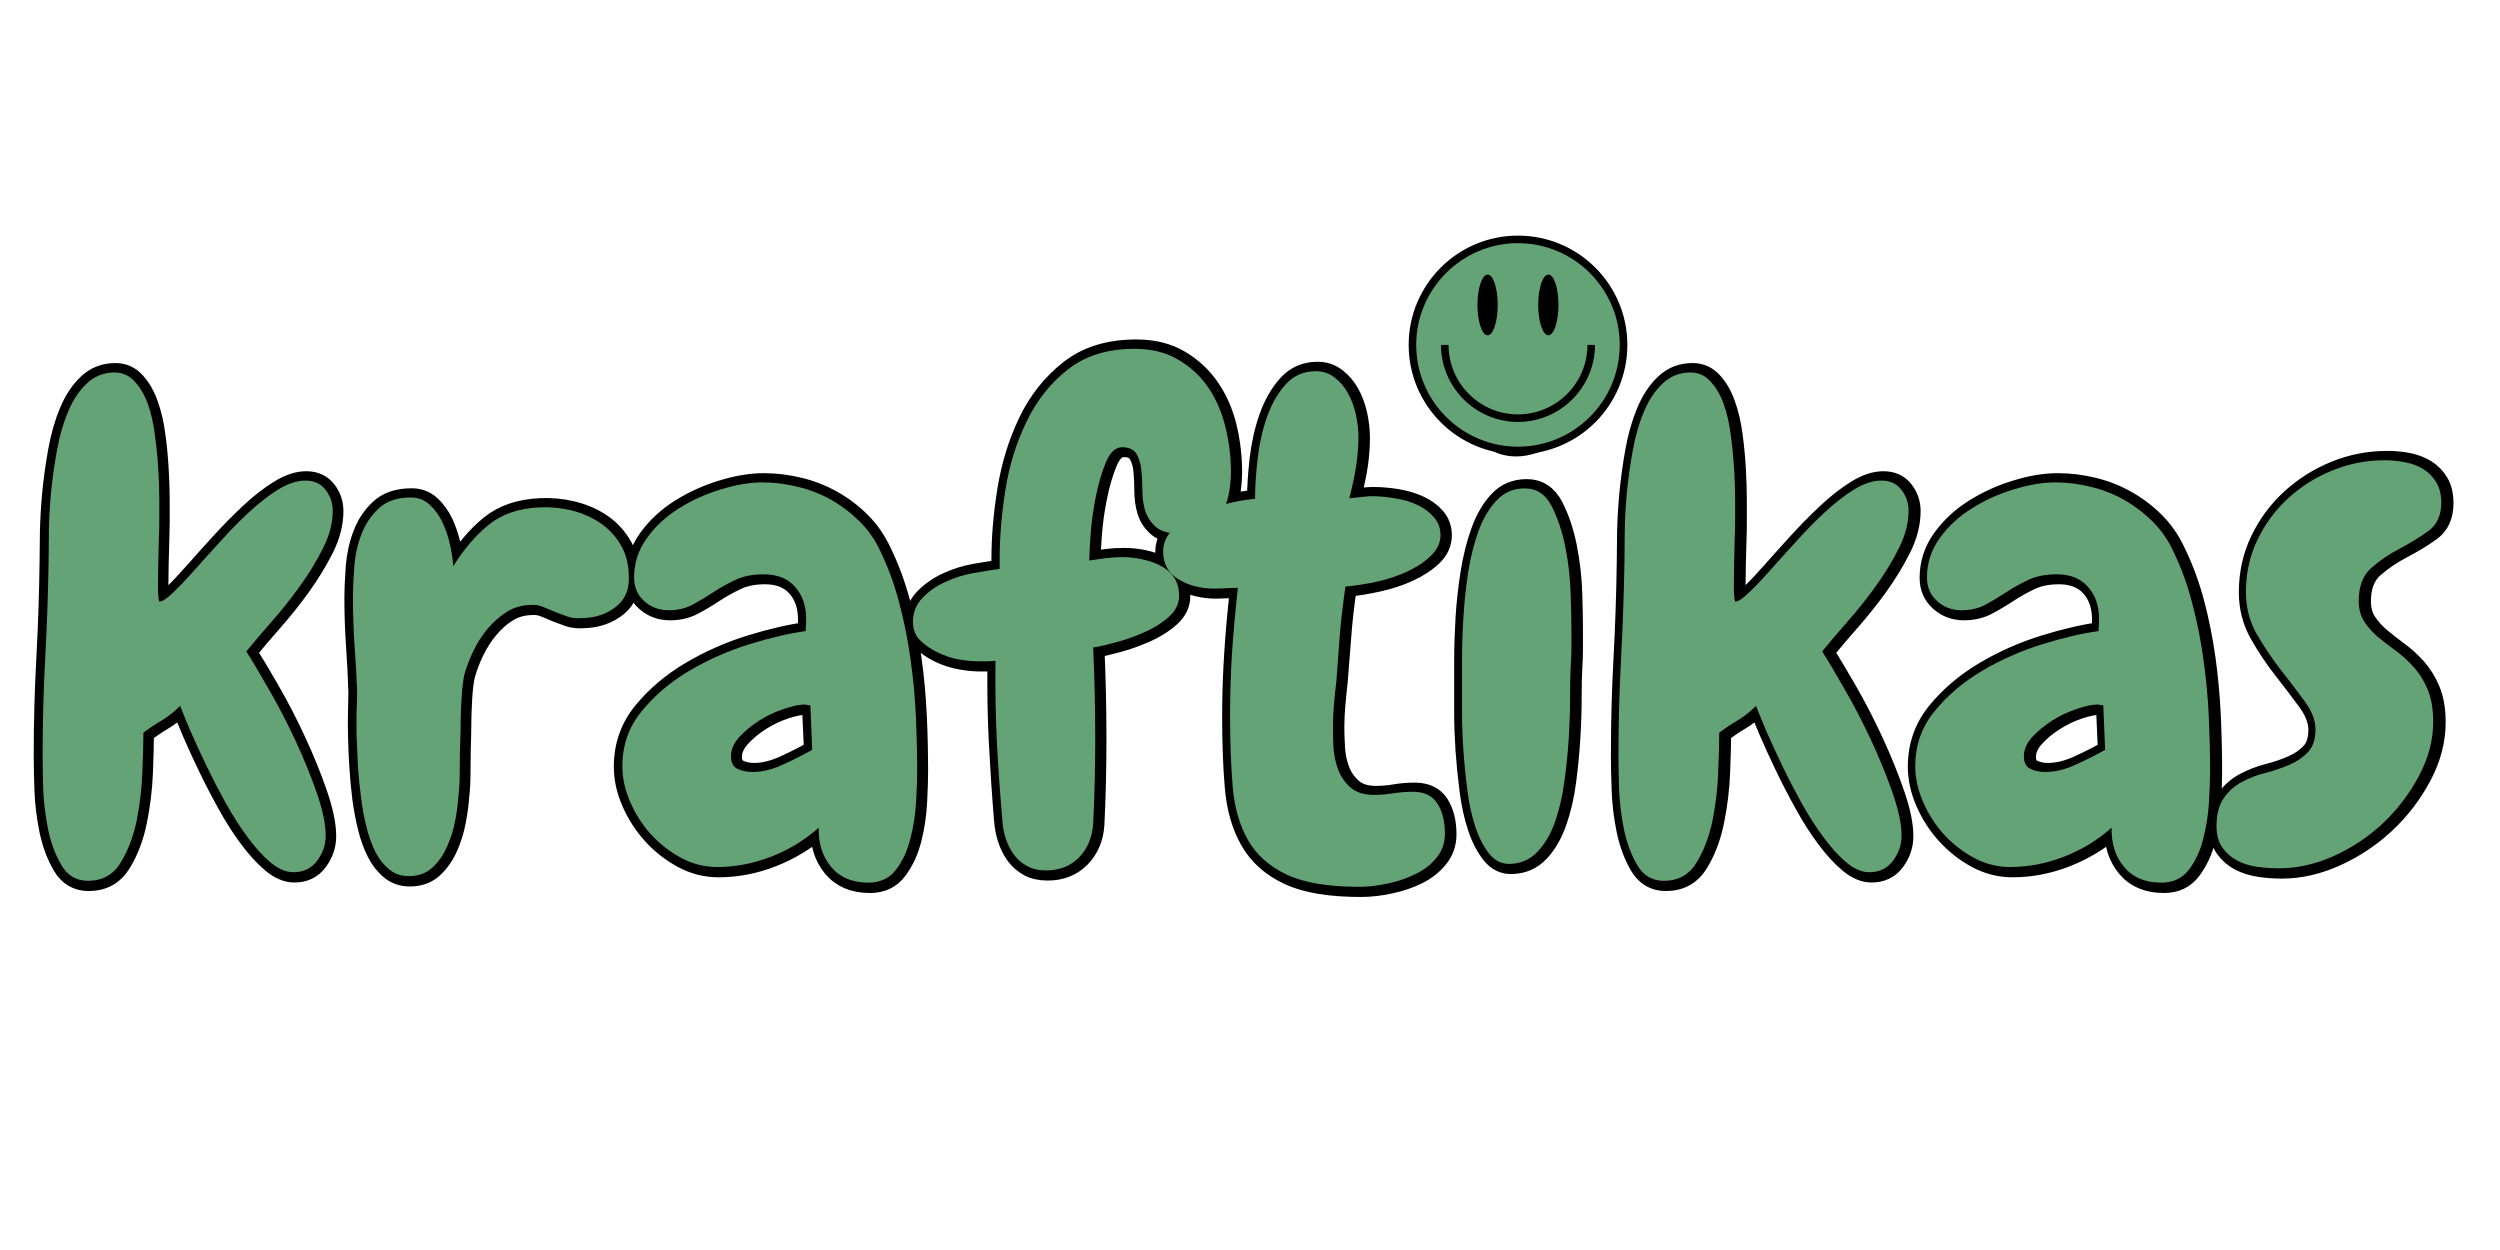
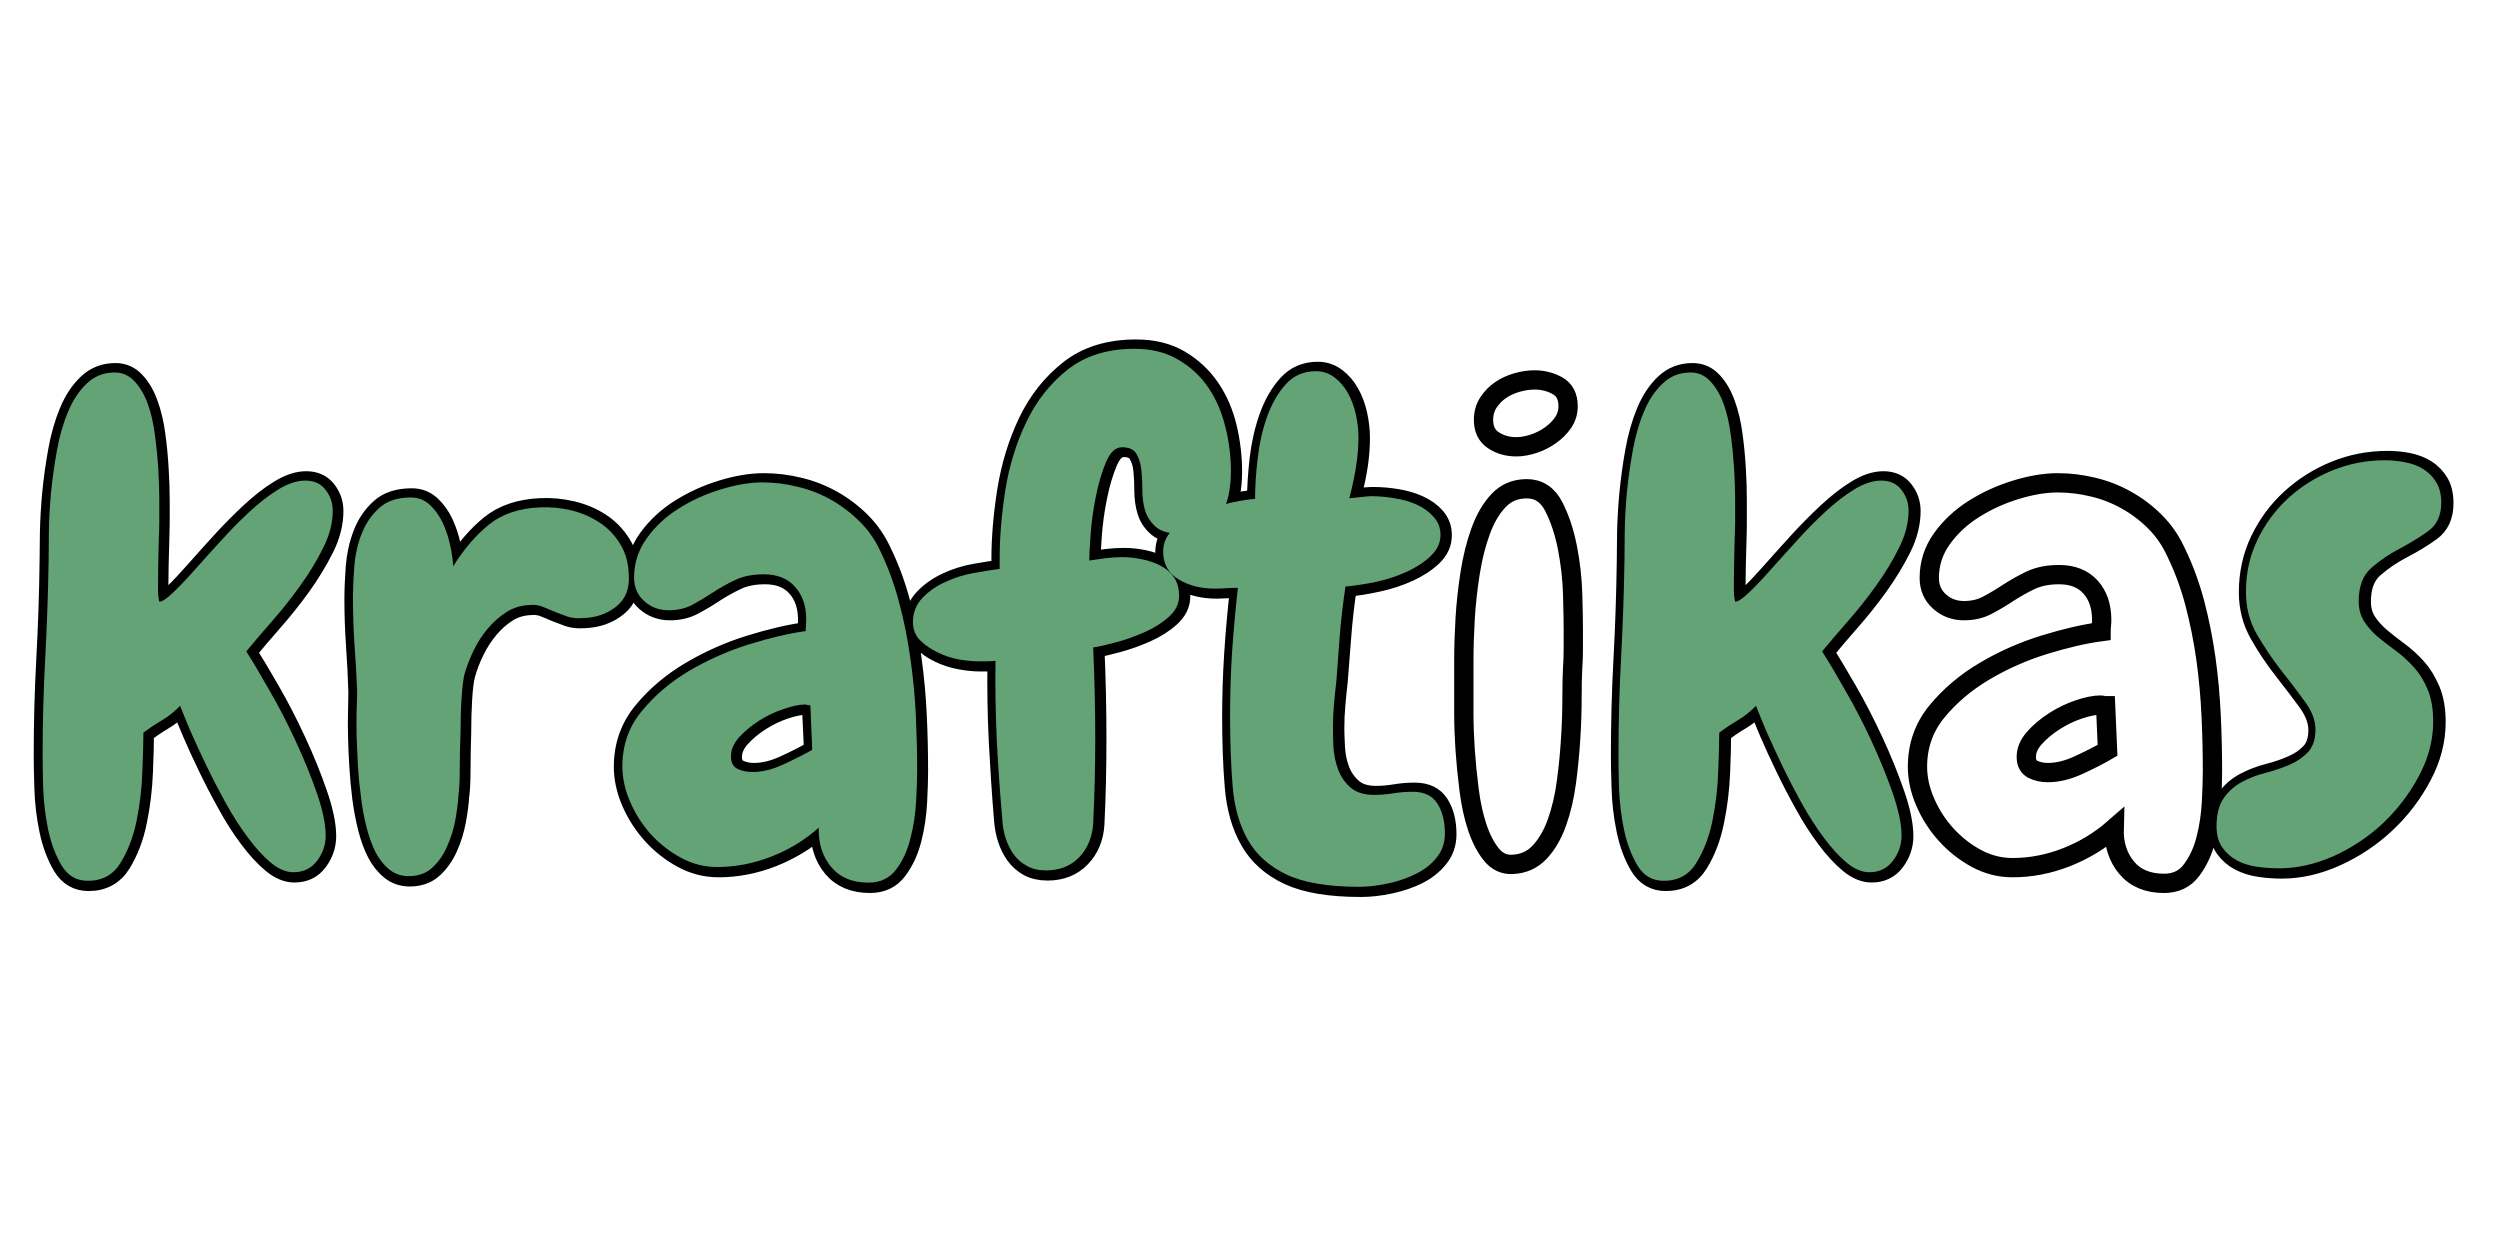
<svg xmlns="http://www.w3.org/2000/svg" width="200" zoomAndPan="magnify" viewBox="0 0 150 75" height="100" preserveAspectRatio="xMidYMid meet" version="1.0">
  <defs>
    <g />
    <clipPath id="20c877975f">
      <path d="M 84.52 14.137 L 98 14.137 L 98 27.793 L 84.52 27.793 Z M 84.52 14.137 " clip-rule="nonzero" />
    </clipPath>
    <clipPath id="e046486b92">
-       <path d="M 84.52 14.137 L 98 14.137 L 98 27 L 84.52 27 Z M 84.52 14.137 " clip-rule="nonzero" />
-     </clipPath>
+       </clipPath>
  </defs>
  <path stroke-linecap="butt" transform="matrix(0.316, 0, 0, 0.316, -47.92, 10.111)" fill="none" stroke-linejoin="miter" d="M 215.02 65.035 C 215.02 67.361 214.414 69.724 213.214 72.124 C 212.002 74.537 210.554 76.925 208.859 79.288 C 207.152 81.651 205.37 83.89 203.502 86.006 C 201.634 88.121 200.001 90.051 198.59 91.796 C 199.753 93.627 201.201 96.052 202.945 99.083 C 204.69 102.102 206.348 105.319 207.919 108.721 C 209.502 112.123 210.851 115.451 211.964 118.68 C 213.09 121.922 213.647 124.619 213.647 126.772 C 213.647 128.516 213.103 130.112 212.026 131.56 C 210.95 133.02 209.453 133.737 207.548 133.737 C 206.137 133.737 204.702 133.143 203.254 131.943 C 201.807 130.731 200.347 129.16 198.9 127.205 C 197.44 125.262 196.054 123.085 194.73 120.672 C 193.394 118.272 192.169 115.897 191.056 113.583 C 189.93 111.257 188.94 109.08 188.062 107.038 C 187.196 105.009 186.515 103.376 186.008 102.127 C 184.931 103.203 183.793 104.094 182.593 104.799 C 181.393 105.504 180.205 106.321 179.042 107.224 C 179.042 108.968 178.98 111.418 178.857 114.573 C 178.733 117.728 178.362 120.833 177.731 123.914 C 177.112 126.982 176.098 129.654 174.687 131.943 C 173.277 134.22 171.198 135.358 168.464 135.358 C 166.311 135.358 164.641 134.381 163.478 132.438 C 162.328 130.483 161.474 128.207 160.93 125.584 C 160.398 122.974 160.076 120.326 160.002 117.629 C 159.915 114.932 159.878 112.878 159.878 111.467 C 159.878 105.319 160.039 99.182 160.373 93.045 C 160.707 86.897 160.917 80.76 160.991 74.623 C 160.991 73.213 161.016 71.357 161.053 69.081 C 161.103 66.792 161.239 64.33 161.486 61.67 C 161.746 59.022 162.117 56.325 162.612 53.579 C 163.107 50.844 163.812 48.37 164.728 46.18 C 165.643 43.978 166.819 42.196 168.279 40.823 C 169.726 39.45 171.495 38.769 173.561 38.769 C 175.059 38.769 176.32 39.326 177.36 40.452 C 178.399 41.565 179.228 43 179.847 44.745 C 180.477 46.489 180.935 48.432 181.22 50.597 C 181.517 52.75 181.715 54.89 181.838 57.006 C 181.962 59.121 182.036 61.088 182.036 62.919 C 182.036 64.738 182.036 66.198 182.036 67.274 C 182.036 68.017 182.012 69.118 181.962 70.578 C 181.925 72.025 181.888 73.535 181.838 75.118 C 181.801 76.69 181.777 78.149 181.777 79.473 C 181.777 80.797 181.863 81.75 182.036 82.331 C 182.605 82.331 183.484 81.774 184.647 80.661 C 185.81 79.535 187.158 78.1 188.693 76.356 C 190.227 74.623 191.885 72.768 193.666 70.825 C 195.448 68.87 197.279 67.027 199.147 65.283 C 201.015 63.538 202.859 62.103 204.69 60.989 C 206.508 59.864 208.216 59.307 209.787 59.307 C 211.445 59.307 212.732 59.888 213.647 61.051 C 214.563 62.214 215.02 63.538 215.02 65.035 Z M 262.566 85.449 C 261.403 85.536 260.401 85.424 259.572 85.14 C 258.743 84.843 257.914 84.533 257.085 84.199 C 256.343 83.865 255.588 83.556 254.846 83.272 C 254.091 82.975 253.262 82.876 252.359 82.962 C 250.689 83.036 249.217 83.494 247.93 84.323 C 246.643 85.152 245.493 86.191 244.454 87.441 C 243.414 88.678 242.523 90.076 241.769 91.61 C 241.026 93.144 240.445 94.654 240.037 96.151 C 239.777 97.153 239.591 98.662 239.468 100.691 C 239.344 102.733 239.282 104.91 239.282 107.224 C 239.208 109.636 239.158 111.913 239.158 114.078 C 239.158 116.231 239.072 117.938 238.911 119.175 C 238.824 120.511 238.626 122.058 238.292 123.852 C 237.958 125.634 237.439 127.316 236.733 128.887 C 236.028 130.471 235.1 131.795 233.937 132.871 C 232.774 133.948 231.277 134.492 229.446 134.492 C 228.036 134.492 226.811 134.071 225.784 133.242 C 224.745 132.413 223.866 131.312 223.161 129.951 C 222.456 128.578 221.874 126.982 221.417 125.151 C 220.971 123.332 220.613 121.464 220.365 119.559 C 220.118 117.567 219.932 115.575 219.808 113.583 C 219.685 111.591 219.598 109.698 219.561 107.917 C 219.511 106.135 219.511 104.49 219.561 102.993 C 219.598 101.508 219.623 100.296 219.623 99.392 C 219.536 96.485 219.388 93.553 219.177 90.608 C 218.979 87.664 218.868 84.744 218.868 81.836 C 218.868 80.018 218.955 77.976 219.115 75.737 C 219.289 73.498 219.746 71.407 220.489 69.452 C 221.231 67.497 222.332 65.864 223.792 64.54 C 225.24 63.204 227.256 62.548 229.83 62.548 C 231.24 62.548 232.44 63.006 233.43 63.909 C 234.432 64.825 235.236 65.951 235.867 67.274 C 236.486 68.598 236.956 70.009 237.29 71.506 C 237.624 73.003 237.834 74.364 237.921 75.613 C 239.913 72.372 242.152 69.749 244.639 67.707 C 247.126 65.678 250.367 64.577 254.351 64.416 C 256.343 64.33 258.31 64.515 260.253 64.973 C 262.207 65.431 263.989 66.173 265.61 67.213 C 267.231 68.252 268.554 69.6 269.594 71.258 C 270.633 72.916 271.19 74.871 271.276 77.11 C 271.437 79.758 270.658 81.799 268.913 83.21 C 267.169 84.62 265.053 85.362 262.566 85.449 Z M 326.035 114.449 C 326.035 115.946 325.973 117.889 325.849 120.301 C 325.726 122.701 325.379 125.052 324.798 127.328 C 324.216 129.617 323.301 131.584 322.051 133.242 C 320.814 134.9 319.07 135.729 316.83 135.729 C 313.762 135.729 311.399 134.739 309.729 132.747 C 308.071 130.756 307.291 128.269 307.366 125.275 C 304.718 127.601 301.699 129.432 298.346 130.756 C 294.981 132.079 291.566 132.747 288.077 132.747 C 285.665 132.747 283.388 132.166 281.223 131.003 C 279.071 129.84 277.165 128.343 275.507 126.524 C 273.85 124.693 272.513 122.639 271.524 120.363 C 270.521 118.074 270.027 115.822 270.027 113.583 C 270.027 109.599 271.251 106.11 273.701 103.116 C 276.151 100.135 279.157 97.586 282.72 95.47 C 286.296 93.355 290.082 91.672 294.115 90.423 C 298.136 89.185 301.724 88.356 304.879 87.936 C 304.879 87.528 304.904 87.144 304.941 86.822 C 304.978 86.488 305.002 86.117 305.002 85.696 C 305.002 83.123 304.297 81.045 302.887 79.473 C 301.476 77.902 299.485 77.11 296.911 77.11 C 294.833 77.11 293.051 77.457 291.566 78.162 C 290.069 78.867 288.659 79.659 287.323 80.525 C 285.999 81.403 284.675 82.195 283.339 82.9 C 282.015 83.606 280.518 83.952 278.86 83.952 C 277.042 83.952 275.483 83.37 274.196 82.208 C 272.909 81.045 272.266 79.56 272.266 77.729 C 272.266 74.995 273.07 72.508 274.691 70.256 C 276.312 68.017 278.341 66.136 280.79 64.602 C 283.24 63.068 285.9 61.855 288.758 60.989 C 291.628 60.111 294.251 59.678 296.664 59.678 C 298.903 59.678 301.142 59.95 303.382 60.495 C 305.621 61.027 307.737 61.855 309.729 62.981 C 311.721 64.095 313.527 65.468 315.148 67.089 C 316.768 68.71 318.067 70.59 319.07 72.755 C 320.567 75.824 321.767 79.077 322.682 82.517 C 323.585 85.969 324.291 89.495 324.798 93.107 C 325.293 96.708 325.627 100.32 325.788 103.933 C 325.961 107.546 326.035 111.047 326.035 114.449 Z M 306.128 110.465 L 305.745 102.003 C 305.584 102.003 305.423 101.978 305.25 101.941 C 305.089 101.904 304.916 101.879 304.755 101.879 C 303.679 101.879 302.33 102.151 300.709 102.683 C 299.089 103.228 297.53 103.97 296.045 104.923 C 294.548 105.875 293.286 106.939 292.247 108.102 C 291.208 109.265 290.688 110.465 290.688 111.715 C 290.688 112.878 291.109 113.657 291.938 114.078 C 292.766 114.486 293.719 114.697 294.796 114.697 C 296.627 114.697 298.569 114.226 300.648 113.261 C 302.726 112.309 304.545 111.381 306.128 110.465 Z M 385.656 57.562 C 385.656 59.146 385.508 60.655 385.223 62.103 C 384.926 63.563 384.419 64.825 383.664 65.901 C 382.922 66.99 381.92 67.831 380.682 68.462 C 379.433 69.081 377.899 69.39 376.08 69.39 C 374.002 69.39 372.467 68.969 371.465 68.14 C 370.476 67.312 369.783 66.297 369.412 65.097 C 369.04 63.897 368.855 62.585 368.855 61.175 C 368.855 59.765 368.793 58.453 368.669 57.253 C 368.545 56.053 368.236 55.038 367.729 54.209 C 367.234 53.381 366.319 52.96 364.995 52.96 C 363.745 52.96 362.731 53.913 361.951 55.818 C 361.159 57.736 360.516 59.925 360.021 62.425 C 359.514 64.911 359.192 67.336 359.019 69.699 C 358.858 72.062 358.772 73.658 358.772 74.5 C 359.848 74.327 360.887 74.178 361.889 74.054 C 362.879 73.931 363.955 73.869 365.118 73.869 C 366.281 73.869 367.481 73.992 368.731 74.24 C 369.981 74.5 371.131 74.883 372.22 75.428 C 373.296 75.972 374.162 76.714 374.831 77.667 C 375.499 78.62 375.82 79.807 375.82 81.218 C 375.82 82.715 375.177 84.039 373.89 85.202 C 372.604 86.365 371.069 87.33 369.288 88.121 C 367.506 88.913 365.7 89.557 363.881 90.051 C 362.05 90.546 360.603 90.88 359.514 91.054 C 359.774 96.769 359.897 102.547 359.897 108.35 C 359.897 113.831 359.774 119.225 359.514 124.532 C 359.353 127.106 358.462 129.221 356.841 130.879 C 355.221 132.537 353.13 133.366 350.556 133.366 C 349.146 133.366 347.946 133.094 346.944 132.562 C 345.954 132.018 345.125 131.3 344.457 130.384 C 343.789 129.469 343.269 128.43 342.898 127.267 C 342.527 126.104 342.304 124.904 342.218 123.666 C 341.797 118.68 341.475 113.682 341.216 108.659 C 340.968 103.636 340.894 98.601 340.968 93.54 C 340.387 93.627 339.83 93.664 339.298 93.664 C 338.754 93.664 338.197 93.664 337.615 93.664 C 336.613 93.664 335.413 93.54 334.003 93.293 C 332.592 93.045 331.244 92.6 329.957 91.981 C 328.67 91.363 327.569 90.596 326.654 89.68 C 325.75 88.765 325.293 87.602 325.293 86.191 C 325.293 84.373 325.887 82.838 327.099 81.589 C 328.299 80.339 329.747 79.325 331.454 78.533 C 333.149 77.754 334.931 77.184 336.799 76.863 C 338.667 76.529 340.312 76.281 341.723 76.108 L 341.723 74.116 C 341.723 70.058 342.094 65.703 342.836 61.051 C 343.591 56.399 344.915 52.094 346.82 48.11 C 348.725 44.126 351.348 40.823 354.664 38.212 C 357.98 35.602 362.211 34.29 367.358 34.29 C 370.599 34.29 373.383 34.971 375.697 36.344 C 378.023 37.718 379.928 39.499 381.425 41.689 C 382.922 43.891 383.998 46.378 384.666 49.162 C 385.322 51.945 385.656 54.741 385.656 57.562 Z M 410.054 136.484 C 404.165 136.484 399.575 135.717 396.296 134.183 C 393.017 132.648 390.568 130.471 388.959 127.638 C 387.339 124.817 386.361 121.415 386.027 117.431 C 385.693 113.459 385.532 109.018 385.532 104.118 C 385.532 100.221 385.656 96.299 385.904 92.353 C 386.151 88.418 386.522 84.199 387.029 79.721 C 385.866 79.721 384.951 79.745 384.283 79.783 C 383.627 79.82 383.083 79.844 382.674 79.844 C 380.014 79.844 377.713 79.263 375.758 78.1 C 373.816 76.937 372.839 75.155 372.839 72.755 C 372.839 71.258 373.395 69.934 374.521 68.771 C 375.635 67.608 377.07 66.606 378.814 65.777 C 380.546 64.948 382.439 64.293 384.468 63.785 C 386.51 63.291 388.44 62.957 390.258 62.796 C 390.258 60.47 390.432 57.896 390.753 55.076 C 391.087 52.255 391.694 49.619 392.56 47.17 C 393.438 44.72 394.613 42.666 396.11 41.008 C 397.608 39.351 399.513 38.522 401.839 38.522 C 403.163 38.522 404.35 38.918 405.39 39.709 C 406.416 40.489 407.27 41.491 407.938 42.691 C 408.606 43.891 409.101 45.24 409.435 46.737 C 409.757 48.234 409.93 49.681 409.93 51.092 C 409.93 52.75 409.806 54.457 409.559 56.201 C 409.311 57.933 408.854 60.099 408.186 62.672 C 409.596 62.499 410.549 62.4 411.044 62.363 C 411.551 62.313 412.009 62.301 412.417 62.301 C 413.827 62.301 415.3 62.425 416.834 62.672 C 418.368 62.919 419.778 63.328 421.065 63.909 C 422.352 64.491 423.416 65.258 424.245 66.21 C 425.074 67.175 425.482 68.314 425.482 69.637 C 425.482 71.135 424.888 72.458 423.688 73.621 C 422.475 74.784 420.966 75.774 419.135 76.615 C 417.316 77.444 415.361 78.088 413.283 78.533 C 411.217 78.991 409.262 79.312 407.443 79.473 C 406.936 82.876 406.59 86.006 406.379 88.876 C 406.169 91.734 405.946 94.617 405.699 97.524 C 405.526 98.935 405.39 100.357 405.266 101.817 C 405.13 103.265 405.068 104.737 405.068 106.234 C 405.068 107.31 405.117 108.572 405.204 110.032 C 405.278 111.48 405.575 112.878 406.07 114.202 C 406.565 115.526 407.357 116.664 408.433 117.629 C 409.509 118.581 411.006 119.052 412.912 119.052 C 414.075 119.052 415.275 118.953 416.524 118.742 C 417.774 118.532 419.011 118.433 420.261 118.433 C 422.414 118.433 423.972 119.175 424.925 120.672 C 425.878 122.169 426.36 124.075 426.36 126.401 C 426.36 128.145 425.841 129.654 424.801 130.941 C 423.762 132.228 422.463 133.267 420.879 134.059 C 419.308 134.838 417.539 135.445 415.597 135.853 C 413.642 136.274 411.798 136.484 410.054 136.484 Z M 449.385 45.116 C 449.385 46.279 449.075 47.318 448.444 48.234 C 447.826 49.137 447.022 49.954 446.019 50.659 C 445.03 51.364 443.953 51.896 442.79 52.279 C 441.627 52.651 440.551 52.836 439.549 52.836 C 437.891 52.836 436.443 52.416 435.194 51.587 C 433.944 50.758 433.326 49.471 433.326 47.727 C 433.326 46.489 433.635 45.388 434.254 44.436 C 434.885 43.483 435.652 42.691 436.567 42.072 C 437.47 41.442 438.51 40.971 439.673 40.637 C 440.836 40.303 441.961 40.142 443.038 40.142 C 444.609 40.142 446.069 40.514 447.393 41.256 C 448.717 42.011 449.385 43.297 449.385 45.116 Z M 450.374 87.441 C 450.374 88.604 450.374 89.829 450.374 91.115 C 450.374 92.402 450.337 93.627 450.251 94.778 C 450.176 96.188 450.127 98.081 450.127 100.444 C 450.127 102.807 450.053 105.368 449.88 108.102 C 449.719 110.837 449.447 113.62 449.075 116.441 C 448.704 119.262 448.098 121.835 447.269 124.161 C 446.44 126.487 445.339 128.368 443.966 129.828 C 442.605 131.275 440.873 132.042 438.807 132.129 C 437.223 132.203 435.899 131.584 434.823 130.261 C 433.746 128.924 432.843 127.205 432.138 125.089 C 431.433 122.974 430.926 120.61 430.591 118 C 430.257 115.377 430.01 112.853 429.837 110.403 C 429.676 107.954 429.589 105.69 429.589 103.624 C 429.589 101.545 429.589 100.011 429.589 99.009 C 429.589 97.685 429.589 95.804 429.589 93.355 C 429.589 90.905 429.676 88.27 429.837 85.449 C 430.01 82.628 430.319 79.758 430.777 76.863 C 431.235 73.955 431.891 71.295 432.769 68.895 C 433.635 66.483 434.773 64.54 436.184 63.043 C 437.594 61.546 439.388 60.804 441.541 60.804 C 443.78 60.804 445.487 61.917 446.65 64.157 C 447.801 66.408 448.679 69.019 449.261 72.001 C 449.842 74.995 450.176 77.964 450.251 80.908 C 450.337 83.853 450.374 86.03 450.374 87.441 Z M 514.487 65.035 C 514.487 67.361 513.88 69.724 512.68 72.124 C 511.468 74.537 510.02 76.925 508.325 79.288 C 506.618 81.651 504.836 83.89 502.968 86.006 C 501.1 88.121 499.467 90.051 498.056 91.796 C 499.207 93.627 500.667 96.052 502.411 99.083 C 504.143 102.102 505.814 105.319 507.385 108.721 C 508.969 112.123 510.305 115.451 511.431 118.68 C 512.557 121.922 513.113 124.619 513.113 126.772 C 513.113 128.516 512.569 130.112 511.493 131.56 C 510.416 133.02 508.919 133.737 507.014 133.737 C 505.603 133.737 504.168 133.143 502.721 131.943 C 501.261 130.731 499.813 129.16 498.366 127.205 C 496.906 125.262 495.52 123.085 494.196 120.672 C 492.86 118.272 491.635 115.897 490.522 113.583 C 489.396 111.257 488.406 109.08 487.528 107.038 C 486.662 105.009 485.981 103.376 485.474 102.127 C 484.398 103.203 483.259 104.094 482.059 104.799 C 480.847 105.504 479.672 106.321 478.509 107.224 C 478.509 108.968 478.447 111.418 478.323 114.573 C 478.199 117.728 477.828 120.833 477.197 123.914 C 476.578 126.982 475.564 129.654 474.154 131.943 C 472.743 134.22 470.665 135.358 467.93 135.358 C 465.765 135.358 464.107 134.381 462.944 132.438 C 461.781 130.483 460.94 128.207 460.396 125.584 C 459.864 122.974 459.542 120.326 459.468 117.629 C 459.381 114.932 459.344 112.878 459.344 111.467 C 459.344 105.319 459.505 99.182 459.839 93.045 C 460.173 86.897 460.371 80.76 460.458 74.623 C 460.458 73.213 460.482 71.357 460.52 69.081 C 460.569 66.792 460.705 64.33 460.953 61.67 C 461.212 59.022 461.584 56.325 462.078 53.579 C 462.573 50.844 463.279 48.37 464.194 46.18 C 465.11 43.978 466.285 42.196 467.745 40.823 C 469.192 39.45 470.962 38.769 473.028 38.769 C 474.525 38.769 475.787 39.326 476.826 40.452 C 477.865 41.565 478.694 43 479.313 44.745 C 479.944 46.489 480.401 48.432 480.686 50.597 C 480.983 52.75 481.181 54.89 481.305 57.006 C 481.428 59.121 481.49 61.088 481.49 62.919 C 481.49 64.738 481.49 66.198 481.49 67.274 C 481.49 68.017 481.478 69.118 481.428 70.578 C 481.391 72.025 481.354 73.535 481.305 75.118 C 481.268 76.69 481.243 78.149 481.243 79.473 C 481.243 80.797 481.329 81.75 481.49 82.331 C 482.072 82.331 482.95 81.774 484.113 80.661 C 485.276 79.535 486.625 78.1 488.159 76.356 C 489.693 74.623 491.351 72.768 493.132 70.825 C 494.914 68.87 496.745 67.027 498.613 65.283 C 500.481 63.538 502.325 62.103 504.143 60.989 C 505.975 59.864 507.682 59.307 509.253 59.307 C 510.911 59.307 512.198 59.888 513.113 61.051 C 514.029 62.214 514.487 63.538 514.487 65.035 Z M 571.732 114.449 C 571.732 115.946 571.67 117.889 571.547 120.301 C 571.423 122.701 571.076 125.052 570.495 127.328 C 569.913 129.617 568.998 131.584 567.748 133.242 C 566.511 134.9 564.767 135.729 562.527 135.729 C 559.459 135.729 557.084 134.739 555.426 132.747 C 553.768 130.756 552.976 128.269 553.063 125.275 C 550.403 127.601 547.396 129.432 544.043 130.756 C 540.678 132.079 537.251 132.747 533.775 132.747 C 531.362 132.747 529.086 132.166 526.92 131.003 C 524.768 129.84 522.862 128.343 521.205 126.524 C 519.534 124.693 518.211 122.639 517.221 120.363 C 516.219 118.074 515.724 115.822 515.724 113.583 C 515.724 109.599 516.949 106.11 519.398 103.116 C 521.848 100.135 524.854 97.586 528.418 95.47 C 531.981 93.355 535.779 91.672 539.812 90.423 C 543.833 89.185 547.421 88.356 550.576 87.936 C 550.576 87.528 550.601 87.144 550.638 86.822 C 550.675 86.488 550.7 86.117 550.7 85.696 C 550.7 83.123 549.994 81.045 548.584 79.473 C 547.174 77.902 545.182 77.11 542.608 77.11 C 540.53 77.11 538.748 77.457 537.251 78.162 C 535.767 78.867 534.356 79.659 533.02 80.525 C 531.696 81.403 530.372 82.195 529.036 82.9 C 527.712 83.606 526.215 83.952 524.557 83.952 C 522.739 83.952 521.18 83.37 519.893 82.208 C 518.606 81.045 517.963 79.56 517.963 77.729 C 517.963 74.995 518.767 72.508 520.388 70.256 C 522.009 68.017 524.038 66.136 526.487 64.602 C 528.937 63.068 531.597 61.855 534.455 60.989 C 537.313 60.111 539.948 59.678 542.361 59.678 C 544.6 59.678 546.84 59.95 549.079 60.495 C 551.318 61.027 553.434 61.855 555.426 62.981 C 557.418 64.095 559.224 65.468 560.845 67.089 C 562.465 68.71 563.765 70.59 564.767 72.755 C 566.264 75.824 567.464 79.077 568.379 82.517 C 569.282 85.969 569.988 89.495 570.495 93.107 C 570.99 96.708 571.324 100.32 571.485 103.933 C 571.658 107.546 571.732 111.047 571.732 114.449 Z M 551.813 110.465 L 551.442 102.003 C 551.281 102.003 551.108 101.978 550.947 101.941 C 550.786 101.904 550.613 101.879 550.452 101.879 C 549.376 101.879 548.027 102.151 546.407 102.683 C 544.786 103.228 543.227 103.97 541.742 104.923 C 540.245 105.875 538.983 106.939 537.944 108.102 C 536.905 109.265 536.385 110.465 536.385 111.715 C 536.385 112.878 536.806 113.657 537.635 114.078 C 538.464 114.486 539.416 114.697 540.493 114.697 C 542.324 114.697 544.266 114.226 546.345 113.261 C 548.423 112.309 550.242 111.381 551.813 110.465 Z M 615.665 63.538 C 615.665 65.951 614.861 67.732 613.24 68.895 C 611.62 70.058 609.826 71.159 607.834 72.186 C 605.842 73.225 604.036 74.45 602.415 75.861 C 600.794 77.271 599.99 79.387 599.99 82.208 C 599.99 83.705 600.336 84.991 601.042 86.068 C 601.747 87.144 602.625 88.121 603.665 89 C 604.691 89.866 605.842 90.757 607.079 91.672 C 608.329 92.588 609.467 93.627 610.506 94.778 C 611.546 95.941 612.412 97.351 613.117 99.009 C 613.822 100.679 614.181 102.708 614.181 105.108 C 614.181 108.597 613.29 112.024 611.496 115.377 C 609.714 118.742 607.438 121.736 604.654 124.347 C 601.871 126.957 598.74 129.048 595.251 130.632 C 591.775 132.203 588.323 132.995 584.921 132.995 C 583.51 132.995 582.1 132.896 580.69 132.686 C 579.279 132.475 578.017 132.079 576.891 131.498 C 575.778 130.916 574.838 130.112 574.095 129.073 C 573.353 128.034 572.982 126.685 572.982 125.027 C 572.982 122.701 573.427 120.895 574.343 119.621 C 575.258 118.334 576.421 117.307 577.832 116.565 C 579.242 115.822 580.751 115.241 582.372 114.82 C 583.993 114.412 585.502 113.892 586.913 113.261 C 588.323 112.643 589.486 111.839 590.402 110.837 C 591.317 109.847 591.775 108.436 591.775 106.605 C 591.775 104.861 591.082 103.054 589.721 101.199 C 588.348 99.33 586.838 97.339 585.181 95.223 C 583.51 93.107 582.001 90.843 580.628 88.431 C 579.267 86.03 578.574 83.37 578.574 80.463 C 578.574 76.9 579.304 73.597 580.751 70.578 C 582.211 67.547 584.154 64.911 586.603 62.672 C 589.053 60.433 591.849 58.663 595.004 57.377 C 598.159 56.09 601.475 55.447 604.964 55.447 C 606.287 55.447 607.599 55.57 608.886 55.818 C 610.172 56.078 611.31 56.511 612.313 57.129 C 613.302 57.748 614.119 58.577 614.738 59.616 C 615.356 60.655 615.665 61.967 615.665 63.538 Z M 615.665 63.538 " stroke="#000000" stroke-width="3.664" stroke-opacity="1" stroke-miterlimit="4" />
  <g fill="#63a375" fill-opacity="1">
    <g transform="translate(1.339, 51.787)">
      <g>
        <path d="M 18.625 -21.141 C 18.625 -20.41 18.43 -19.664 18.047 -18.906 C 17.672 -18.145 17.211 -17.391 16.672 -16.641 C 16.141 -15.898 15.578 -15.191 14.984 -14.516 C 14.398 -13.848 13.883 -13.242 13.438 -12.703 C 13.812 -12.117 14.27 -11.348 14.812 -10.391 C 15.363 -9.441 15.891 -8.426 16.391 -7.344 C 16.891 -6.27 17.316 -5.223 17.672 -4.203 C 18.023 -3.18 18.203 -2.332 18.203 -1.656 C 18.203 -1.102 18.031 -0.598 17.688 -0.141 C 17.344 0.316 16.867 0.547 16.266 0.547 C 15.828 0.547 15.379 0.359 14.922 -0.016 C 14.461 -0.398 14.004 -0.898 13.547 -1.516 C 13.086 -2.129 12.645 -2.816 12.219 -3.578 C 11.801 -4.336 11.414 -5.082 11.062 -5.812 C 10.707 -6.551 10.391 -7.238 10.109 -7.875 C 9.836 -8.52 9.625 -9.039 9.469 -9.438 C 9.133 -9.094 8.773 -8.805 8.391 -8.578 C 8.016 -8.359 7.641 -8.109 7.266 -7.828 C 7.266 -7.273 7.242 -6.5 7.203 -5.5 C 7.172 -4.508 7.055 -3.523 6.859 -2.547 C 6.66 -1.578 6.336 -0.734 5.891 -0.016 C 5.453 0.703 4.801 1.062 3.938 1.062 C 3.25 1.062 2.723 0.754 2.359 0.141 C 1.992 -0.473 1.723 -1.191 1.547 -2.016 C 1.379 -2.848 1.281 -3.688 1.25 -4.531 C 1.227 -5.383 1.219 -6.035 1.219 -6.484 C 1.219 -8.422 1.27 -10.359 1.375 -12.297 C 1.477 -14.242 1.547 -16.188 1.578 -18.125 C 1.578 -18.562 1.582 -19.141 1.594 -19.859 C 1.602 -20.586 1.645 -21.367 1.719 -22.203 C 1.801 -23.047 1.922 -23.898 2.078 -24.766 C 2.234 -25.629 2.457 -26.406 2.75 -27.094 C 3.039 -27.789 3.414 -28.352 3.875 -28.781 C 4.332 -29.219 4.891 -29.438 5.547 -29.438 C 6.016 -29.438 6.41 -29.258 6.734 -28.906 C 7.066 -28.551 7.332 -28.098 7.531 -27.547 C 7.727 -27.004 7.867 -26.391 7.953 -25.703 C 8.047 -25.023 8.113 -24.352 8.156 -23.688 C 8.195 -23.02 8.219 -22.395 8.219 -21.812 C 8.219 -21.238 8.219 -20.781 8.219 -20.438 C 8.219 -20.195 8.207 -19.848 8.188 -19.391 C 8.176 -18.93 8.164 -18.453 8.156 -17.953 C 8.145 -17.461 8.141 -17.004 8.141 -16.578 C 8.141 -16.16 8.164 -15.863 8.219 -15.688 C 8.395 -15.688 8.664 -15.863 9.031 -16.219 C 9.406 -16.57 9.832 -17.02 10.312 -17.562 C 10.801 -18.113 11.328 -18.695 11.891 -19.312 C 12.453 -19.938 13.023 -20.52 13.609 -21.062 C 14.203 -21.613 14.785 -22.066 15.359 -22.422 C 15.941 -22.773 16.484 -22.953 16.984 -22.953 C 17.504 -22.953 17.906 -22.77 18.188 -22.406 C 18.477 -22.039 18.625 -21.617 18.625 -21.141 Z M 18.625 -21.141 " />
      </g>
    </g>
  </g>
  <g fill="#63a375" fill-opacity="1">
    <g transform="translate(20.163, 51.787)">
      <g>
        <path d="M 14.812 -14.703 C 14.445 -14.672 14.133 -14.703 13.875 -14.797 C 13.613 -14.891 13.352 -14.988 13.094 -15.094 C 12.852 -15.195 12.613 -15.297 12.375 -15.391 C 12.145 -15.484 11.883 -15.516 11.594 -15.484 C 11.07 -15.461 10.609 -15.316 10.203 -15.047 C 9.797 -14.785 9.426 -14.457 9.094 -14.062 C 8.77 -13.676 8.488 -13.238 8.25 -12.75 C 8.02 -12.27 7.836 -11.797 7.703 -11.328 C 7.629 -11.004 7.57 -10.52 7.531 -9.875 C 7.488 -9.238 7.469 -8.555 7.469 -7.828 C 7.438 -7.066 7.422 -6.344 7.422 -5.656 C 7.422 -4.977 7.395 -4.441 7.344 -4.047 C 7.32 -3.629 7.258 -3.141 7.156 -2.578 C 7.051 -2.016 6.883 -1.484 6.656 -0.984 C 6.438 -0.484 6.145 -0.066 5.781 0.266 C 5.414 0.609 4.941 0.781 4.359 0.781 C 3.91 0.781 3.523 0.648 3.203 0.391 C 2.879 0.129 2.602 -0.211 2.375 -0.641 C 2.156 -1.078 1.973 -1.582 1.828 -2.156 C 1.68 -2.738 1.57 -3.332 1.5 -3.938 C 1.414 -4.562 1.352 -5.188 1.312 -5.812 C 1.281 -6.445 1.254 -7.047 1.234 -7.609 C 1.223 -8.172 1.223 -8.688 1.234 -9.156 C 1.254 -9.625 1.266 -10.004 1.266 -10.297 C 1.234 -11.211 1.18 -12.133 1.109 -13.062 C 1.047 -14 1.016 -14.926 1.016 -15.844 C 1.016 -16.414 1.039 -17.055 1.094 -17.766 C 1.145 -18.473 1.289 -19.133 1.531 -19.75 C 1.77 -20.363 2.117 -20.879 2.578 -21.297 C 3.035 -21.723 3.672 -21.938 4.484 -21.938 C 4.93 -21.938 5.312 -21.789 5.625 -21.5 C 5.938 -21.207 6.191 -20.852 6.391 -20.438 C 6.586 -20.02 6.738 -19.57 6.844 -19.094 C 6.945 -18.625 7.008 -18.195 7.031 -17.812 C 7.664 -18.832 8.375 -19.66 9.156 -20.297 C 9.945 -20.941 10.969 -21.289 12.219 -21.344 C 12.852 -21.375 13.477 -21.316 14.094 -21.172 C 14.707 -21.023 15.27 -20.785 15.781 -20.453 C 16.289 -20.129 16.707 -19.703 17.031 -19.172 C 17.363 -18.648 17.539 -18.035 17.562 -17.328 C 17.625 -16.492 17.379 -15.852 16.828 -15.406 C 16.273 -14.957 15.602 -14.723 14.812 -14.703 Z M 14.812 -14.703 " />
      </g>
    </g>
  </g>
  <g fill="#63a375" fill-opacity="1">
    <g transform="translate(37.139, 51.787)">
      <g>
        <path d="M 17.891 -5.547 C 17.891 -5.066 17.867 -4.445 17.828 -3.688 C 17.785 -2.938 17.672 -2.195 17.484 -1.469 C 17.305 -0.75 17.02 -0.129 16.625 0.391 C 16.227 0.91 15.676 1.172 14.969 1.172 C 14 1.172 13.254 0.859 12.734 0.234 C 12.211 -0.391 11.961 -1.176 11.984 -2.125 C 11.148 -1.383 10.203 -0.805 9.141 -0.391 C 8.078 0.023 6.992 0.234 5.891 0.234 C 5.129 0.234 4.41 0.051 3.734 -0.312 C 3.055 -0.676 2.453 -1.145 1.922 -1.719 C 1.398 -2.301 0.984 -2.953 0.672 -3.672 C 0.359 -4.391 0.203 -5.102 0.203 -5.812 C 0.203 -7.07 0.586 -8.172 1.359 -9.109 C 2.129 -10.055 3.078 -10.863 4.203 -11.531 C 5.328 -12.195 6.523 -12.727 7.797 -13.125 C 9.066 -13.52 10.203 -13.785 11.203 -13.922 C 11.203 -14.047 11.207 -14.16 11.219 -14.266 C 11.227 -14.367 11.234 -14.488 11.234 -14.625 C 11.234 -15.438 11.008 -16.086 10.562 -16.578 C 10.125 -17.078 9.5 -17.328 8.688 -17.328 C 8.031 -17.328 7.469 -17.219 7 -17 C 6.531 -16.781 6.082 -16.531 5.656 -16.25 C 5.238 -15.977 4.82 -15.727 4.406 -15.5 C 3.988 -15.281 3.516 -15.172 2.984 -15.172 C 2.41 -15.172 1.922 -15.352 1.516 -15.719 C 1.109 -16.082 0.906 -16.555 0.906 -17.141 C 0.906 -18.004 1.16 -18.789 1.672 -19.5 C 2.18 -20.207 2.82 -20.801 3.594 -21.281 C 4.363 -21.77 5.203 -22.148 6.109 -22.422 C 7.016 -22.703 7.848 -22.844 8.609 -22.844 C 9.316 -22.844 10.023 -22.754 10.734 -22.578 C 11.441 -22.41 12.109 -22.148 12.734 -21.797 C 13.359 -21.441 13.926 -21.008 14.438 -20.5 C 14.957 -19.988 15.375 -19.391 15.688 -18.703 C 16.156 -17.734 16.531 -16.707 16.812 -15.625 C 17.102 -14.539 17.328 -13.426 17.484 -12.281 C 17.648 -11.145 17.758 -10.004 17.812 -8.859 C 17.863 -7.723 17.891 -6.617 17.891 -5.547 Z M 11.594 -6.797 L 11.484 -9.469 C 11.43 -9.469 11.375 -9.473 11.312 -9.484 C 11.258 -9.504 11.207 -9.516 11.156 -9.516 C 10.82 -9.516 10.398 -9.426 9.891 -9.25 C 9.379 -9.082 8.883 -8.848 8.406 -8.547 C 7.938 -8.242 7.535 -7.91 7.203 -7.547 C 6.879 -7.18 6.719 -6.801 6.719 -6.406 C 6.719 -6.039 6.848 -5.789 7.109 -5.656 C 7.367 -5.531 7.672 -5.469 8.016 -5.469 C 8.598 -5.469 9.211 -5.617 9.859 -5.922 C 10.516 -6.223 11.094 -6.516 11.594 -6.797 Z M 11.594 -6.797 " />
      </g>
    </g>
  </g>
  <g fill="#63a375" fill-opacity="1">
    <g transform="translate(56.199, 51.787)">
      <g>
        <path d="M 17.656 -23.5 C 17.656 -23.008 17.609 -22.535 17.516 -22.078 C 17.422 -21.617 17.254 -21.219 17.016 -20.875 C 16.785 -20.531 16.473 -20.258 16.078 -20.062 C 15.68 -19.863 15.195 -19.766 14.625 -19.766 C 13.969 -19.766 13.484 -19.895 13.172 -20.156 C 12.859 -20.426 12.641 -20.75 12.516 -21.125 C 12.398 -21.508 12.344 -21.922 12.344 -22.359 C 12.344 -22.805 12.32 -23.219 12.281 -23.594 C 12.238 -23.977 12.141 -24.301 11.984 -24.562 C 11.828 -24.82 11.539 -24.953 11.125 -24.953 C 10.727 -24.953 10.406 -24.648 10.156 -24.047 C 9.906 -23.453 9.703 -22.758 9.547 -21.969 C 9.391 -21.188 9.285 -20.422 9.234 -19.672 C 9.18 -18.922 9.156 -18.414 9.156 -18.156 C 9.5 -18.207 9.828 -18.254 10.141 -18.297 C 10.453 -18.336 10.789 -18.359 11.156 -18.359 C 11.531 -18.359 11.91 -18.316 12.297 -18.234 C 12.691 -18.16 13.062 -18.035 13.406 -17.859 C 13.75 -17.691 14.023 -17.457 14.234 -17.156 C 14.441 -16.852 14.547 -16.477 14.547 -16.031 C 14.547 -15.562 14.344 -15.145 13.938 -14.781 C 13.531 -14.414 13.047 -14.109 12.484 -13.859 C 11.922 -13.609 11.348 -13.406 10.766 -13.25 C 10.191 -13.094 9.734 -12.988 9.391 -12.938 C 9.473 -11.125 9.516 -9.301 9.516 -7.469 C 9.516 -5.738 9.473 -4.035 9.391 -2.359 C 9.336 -1.547 9.055 -0.875 8.547 -0.344 C 8.035 0.176 7.375 0.438 6.562 0.438 C 6.113 0.438 5.734 0.348 5.422 0.172 C 5.109 0.004 4.848 -0.219 4.641 -0.5 C 4.43 -0.789 4.266 -1.117 4.141 -1.484 C 4.023 -1.859 3.957 -2.242 3.938 -2.641 C 3.801 -4.203 3.691 -5.773 3.609 -7.359 C 3.535 -8.953 3.508 -10.547 3.531 -12.141 C 3.352 -12.117 3.176 -12.109 3 -12.109 C 2.832 -12.109 2.656 -12.109 2.469 -12.109 C 2.156 -12.109 1.773 -12.145 1.328 -12.219 C 0.891 -12.301 0.469 -12.441 0.062 -12.641 C -0.344 -12.836 -0.691 -13.078 -0.984 -13.359 C -1.273 -13.648 -1.422 -14.02 -1.422 -14.469 C -1.422 -15.039 -1.227 -15.523 -0.844 -15.922 C -0.469 -16.316 -0.008 -16.633 0.531 -16.875 C 1.07 -17.125 1.633 -17.301 2.219 -17.406 C 2.812 -17.508 3.332 -17.594 3.781 -17.656 L 3.781 -18.281 C 3.781 -19.562 3.895 -20.938 4.125 -22.406 C 4.363 -23.875 4.785 -25.234 5.391 -26.484 C 5.992 -27.742 6.816 -28.785 7.859 -29.609 C 8.91 -30.441 10.25 -30.859 11.875 -30.859 C 12.895 -30.859 13.77 -30.641 14.5 -30.203 C 15.238 -29.773 15.844 -29.211 16.312 -28.516 C 16.781 -27.816 17.117 -27.031 17.328 -26.156 C 17.547 -25.281 17.656 -24.395 17.656 -23.5 Z M 17.656 -23.5 " />
      </g>
    </g>
  </g>
  <g fill="#63a375" fill-opacity="1">
    <g transform="translate(71.211, 51.787)">
      <g>
        <path d="M 10.344 1.422 C 8.477 1.422 7.023 1.176 5.984 0.688 C 4.953 0.195 4.18 -0.488 3.672 -1.375 C 3.16 -2.27 2.852 -3.344 2.75 -4.594 C 2.645 -5.852 2.594 -7.258 2.594 -8.812 C 2.594 -10.039 2.629 -11.273 2.703 -12.516 C 2.785 -13.766 2.906 -15.098 3.062 -16.516 C 2.695 -16.516 2.41 -16.504 2.203 -16.484 C 1.992 -16.473 1.82 -16.469 1.688 -16.469 C 0.852 -16.469 0.129 -16.648 -0.484 -17.016 C -1.109 -17.379 -1.422 -17.941 -1.422 -18.703 C -1.422 -19.18 -1.242 -19.602 -0.891 -19.969 C -0.535 -20.332 -0.082 -20.645 0.469 -20.906 C 1.02 -21.164 1.613 -21.375 2.25 -21.531 C 2.895 -21.695 3.508 -21.805 4.094 -21.859 C 4.094 -22.586 4.145 -23.395 4.25 -24.281 C 4.352 -25.176 4.539 -26.008 4.812 -26.781 C 5.094 -27.562 5.469 -28.211 5.938 -28.734 C 6.406 -29.254 7.008 -29.516 7.75 -29.516 C 8.164 -29.516 8.535 -29.391 8.859 -29.141 C 9.191 -28.891 9.461 -28.57 9.672 -28.188 C 9.879 -27.812 10.035 -27.391 10.141 -26.922 C 10.242 -26.453 10.297 -25.992 10.297 -25.547 C 10.297 -25.023 10.254 -24.488 10.172 -23.938 C 10.098 -23.383 9.957 -22.703 9.75 -21.891 C 10.195 -21.941 10.5 -21.973 10.656 -21.984 C 10.812 -22.004 10.953 -22.016 11.078 -22.016 C 11.523 -22.016 11.988 -21.973 12.469 -21.891 C 12.957 -21.816 13.406 -21.688 13.812 -21.5 C 14.219 -21.312 14.551 -21.066 14.812 -20.766 C 15.082 -20.473 15.219 -20.113 15.219 -19.688 C 15.219 -19.219 15.023 -18.801 14.641 -18.438 C 14.266 -18.07 13.785 -17.754 13.203 -17.484 C 12.629 -17.223 12.016 -17.02 11.359 -16.875 C 10.703 -16.738 10.086 -16.645 9.516 -16.594 C 9.359 -15.508 9.242 -14.516 9.172 -13.609 C 9.109 -12.711 9.039 -11.805 8.969 -10.891 C 8.914 -10.441 8.867 -9.988 8.828 -9.531 C 8.785 -9.07 8.766 -8.609 8.766 -8.141 C 8.766 -7.797 8.773 -7.395 8.797 -6.938 C 8.828 -6.477 8.922 -6.035 9.078 -5.609 C 9.234 -5.191 9.484 -4.832 9.828 -4.531 C 10.172 -4.238 10.641 -4.094 11.234 -4.094 C 11.609 -4.094 11.988 -4.125 12.375 -4.188 C 12.77 -4.25 13.164 -4.281 13.562 -4.281 C 14.238 -4.281 14.727 -4.047 15.031 -3.578 C 15.332 -3.109 15.484 -2.504 15.484 -1.766 C 15.484 -1.211 15.316 -0.734 14.984 -0.328 C 14.66 0.078 14.25 0.398 13.75 0.641 C 13.258 0.891 12.703 1.082 12.078 1.219 C 11.461 1.352 10.883 1.422 10.344 1.422 Z M 10.344 1.422 " />
      </g>
    </g>
  </g>
  <g fill="#63a375" fill-opacity="1">
    <g transform="translate(86.301, 51.787)">
      <g>
-         <path d="M 7.672 -27.438 C 7.672 -27.07 7.57 -26.742 7.375 -26.453 C 7.176 -26.16 6.914 -25.906 6.594 -25.688 C 6.281 -25.469 5.941 -25.297 5.578 -25.172 C 5.211 -25.055 4.875 -25 4.562 -25 C 4.039 -25 3.582 -25.129 3.188 -25.391 C 2.789 -25.648 2.594 -26.055 2.594 -26.609 C 2.594 -27.004 2.691 -27.352 2.891 -27.656 C 3.086 -27.957 3.328 -28.203 3.609 -28.391 C 3.898 -28.586 4.227 -28.738 4.594 -28.844 C 4.969 -28.957 5.32 -29.016 5.656 -29.016 C 6.156 -29.016 6.613 -28.895 7.031 -28.656 C 7.457 -28.414 7.672 -28.008 7.672 -27.438 Z M 7.984 -14.078 C 7.984 -13.703 7.984 -13.312 7.984 -12.906 C 7.984 -12.5 7.969 -12.113 7.938 -11.75 C 7.914 -11.301 7.906 -10.703 7.906 -9.953 C 7.906 -9.211 7.879 -8.41 7.828 -7.547 C 7.773 -6.68 7.688 -5.801 7.562 -4.906 C 7.445 -4.02 7.258 -3.207 7 -2.469 C 6.738 -1.738 6.391 -1.145 5.953 -0.688 C 5.523 -0.227 4.984 0.016 4.328 0.047 C 3.828 0.066 3.406 -0.129 3.062 -0.547 C 2.727 -0.961 2.445 -1.504 2.219 -2.172 C 2 -2.848 1.836 -3.598 1.734 -4.422 C 1.629 -5.242 1.551 -6.039 1.5 -6.812 C 1.445 -7.594 1.422 -8.305 1.422 -8.953 C 1.422 -9.609 1.422 -10.098 1.422 -10.422 C 1.422 -10.836 1.422 -11.43 1.422 -12.203 C 1.422 -12.973 1.445 -13.801 1.5 -14.688 C 1.551 -15.582 1.645 -16.488 1.781 -17.406 C 1.926 -18.32 2.133 -19.16 2.406 -19.922 C 2.688 -20.68 3.051 -21.297 3.5 -21.766 C 3.945 -22.242 4.508 -22.484 5.188 -22.484 C 5.895 -22.484 6.43 -22.129 6.797 -21.422 C 7.16 -20.711 7.438 -19.883 7.625 -18.938 C 7.812 -18 7.914 -17.062 7.938 -16.125 C 7.969 -15.195 7.984 -14.516 7.984 -14.078 Z M 7.984 -14.078 " />
-       </g>
+         </g>
    </g>
  </g>
  <g fill="#63a375" fill-opacity="1">
    <g transform="translate(95.89, 51.787)">
      <g>
        <path d="M 18.625 -21.141 C 18.625 -20.41 18.43 -19.664 18.047 -18.906 C 17.672 -18.145 17.211 -17.391 16.672 -16.641 C 16.141 -15.898 15.578 -15.191 14.984 -14.516 C 14.398 -13.848 13.883 -13.242 13.438 -12.703 C 13.812 -12.117 14.27 -11.348 14.812 -10.391 C 15.363 -9.441 15.891 -8.426 16.391 -7.344 C 16.891 -6.27 17.316 -5.223 17.672 -4.203 C 18.023 -3.18 18.203 -2.332 18.203 -1.656 C 18.203 -1.102 18.031 -0.598 17.688 -0.141 C 17.344 0.316 16.867 0.547 16.266 0.547 C 15.828 0.547 15.379 0.359 14.922 -0.016 C 14.461 -0.398 14.004 -0.898 13.547 -1.516 C 13.086 -2.129 12.645 -2.816 12.219 -3.578 C 11.801 -4.336 11.414 -5.082 11.062 -5.812 C 10.707 -6.551 10.391 -7.238 10.109 -7.875 C 9.836 -8.52 9.625 -9.039 9.469 -9.438 C 9.133 -9.094 8.773 -8.805 8.391 -8.578 C 8.016 -8.359 7.641 -8.109 7.266 -7.828 C 7.266 -7.273 7.242 -6.5 7.203 -5.5 C 7.172 -4.508 7.055 -3.523 6.859 -2.547 C 6.66 -1.578 6.336 -0.734 5.891 -0.016 C 5.453 0.703 4.801 1.062 3.938 1.062 C 3.25 1.062 2.723 0.754 2.359 0.141 C 1.992 -0.473 1.723 -1.191 1.547 -2.016 C 1.379 -2.848 1.281 -3.688 1.25 -4.531 C 1.227 -5.383 1.219 -6.035 1.219 -6.484 C 1.219 -8.422 1.27 -10.359 1.375 -12.297 C 1.477 -14.242 1.547 -16.188 1.578 -18.125 C 1.578 -18.562 1.582 -19.141 1.594 -19.859 C 1.602 -20.586 1.645 -21.367 1.719 -22.203 C 1.801 -23.047 1.922 -23.898 2.078 -24.766 C 2.234 -25.629 2.457 -26.406 2.75 -27.094 C 3.039 -27.789 3.414 -28.352 3.875 -28.781 C 4.332 -29.219 4.891 -29.438 5.547 -29.438 C 6.016 -29.438 6.41 -29.258 6.734 -28.906 C 7.066 -28.551 7.332 -28.098 7.531 -27.547 C 7.727 -27.004 7.867 -26.391 7.953 -25.703 C 8.047 -25.023 8.113 -24.352 8.156 -23.688 C 8.195 -23.02 8.219 -22.395 8.219 -21.812 C 8.219 -21.238 8.219 -20.781 8.219 -20.438 C 8.219 -20.195 8.207 -19.848 8.188 -19.391 C 8.176 -18.93 8.164 -18.453 8.156 -17.953 C 8.145 -17.461 8.141 -17.004 8.141 -16.578 C 8.141 -16.16 8.164 -15.863 8.219 -15.688 C 8.395 -15.688 8.664 -15.863 9.031 -16.219 C 9.406 -16.57 9.832 -17.02 10.312 -17.562 C 10.801 -18.113 11.328 -18.695 11.891 -19.312 C 12.453 -19.938 13.023 -20.52 13.609 -21.062 C 14.203 -21.613 14.785 -22.066 15.359 -22.422 C 15.941 -22.773 16.484 -22.953 16.984 -22.953 C 17.504 -22.953 17.906 -22.77 18.188 -22.406 C 18.477 -22.039 18.625 -21.617 18.625 -21.141 Z M 18.625 -21.141 " />
      </g>
    </g>
  </g>
  <g fill="#63a375" fill-opacity="1">
    <g transform="translate(114.713, 51.787)">
      <g>
-         <path d="M 17.891 -5.547 C 17.891 -5.066 17.867 -4.445 17.828 -3.688 C 17.785 -2.938 17.672 -2.195 17.484 -1.469 C 17.305 -0.75 17.02 -0.129 16.625 0.391 C 16.227 0.91 15.676 1.172 14.969 1.172 C 14 1.172 13.254 0.859 12.734 0.234 C 12.211 -0.391 11.961 -1.176 11.984 -2.125 C 11.148 -1.383 10.203 -0.805 9.141 -0.391 C 8.078 0.023 6.992 0.234 5.891 0.234 C 5.129 0.234 4.41 0.051 3.734 -0.312 C 3.055 -0.676 2.453 -1.145 1.922 -1.719 C 1.398 -2.301 0.984 -2.953 0.672 -3.672 C 0.359 -4.391 0.203 -5.102 0.203 -5.812 C 0.203 -7.07 0.586 -8.172 1.359 -9.109 C 2.129 -10.055 3.078 -10.863 4.203 -11.531 C 5.328 -12.195 6.523 -12.727 7.797 -13.125 C 9.066 -13.52 10.203 -13.785 11.203 -13.922 C 11.203 -14.047 11.207 -14.16 11.219 -14.266 C 11.227 -14.367 11.234 -14.488 11.234 -14.625 C 11.234 -15.438 11.008 -16.086 10.562 -16.578 C 10.125 -17.078 9.5 -17.328 8.688 -17.328 C 8.031 -17.328 7.469 -17.219 7 -17 C 6.531 -16.781 6.082 -16.531 5.656 -16.25 C 5.238 -15.977 4.82 -15.727 4.406 -15.5 C 3.988 -15.281 3.516 -15.172 2.984 -15.172 C 2.41 -15.172 1.922 -15.352 1.516 -15.719 C 1.109 -16.082 0.906 -16.555 0.906 -17.141 C 0.906 -18.004 1.16 -18.789 1.672 -19.5 C 2.18 -20.207 2.82 -20.801 3.594 -21.281 C 4.363 -21.77 5.203 -22.148 6.109 -22.422 C 7.016 -22.703 7.848 -22.844 8.609 -22.844 C 9.316 -22.844 10.023 -22.754 10.734 -22.578 C 11.441 -22.41 12.109 -22.148 12.734 -21.797 C 13.359 -21.441 13.926 -21.008 14.438 -20.5 C 14.957 -19.988 15.375 -19.391 15.688 -18.703 C 16.156 -17.734 16.531 -16.707 16.812 -15.625 C 17.102 -14.539 17.328 -13.426 17.484 -12.281 C 17.648 -11.145 17.758 -10.004 17.812 -8.859 C 17.863 -7.723 17.891 -6.617 17.891 -5.547 Z M 11.594 -6.797 L 11.484 -9.469 C 11.43 -9.469 11.375 -9.473 11.312 -9.484 C 11.258 -9.504 11.207 -9.516 11.156 -9.516 C 10.82 -9.516 10.398 -9.426 9.891 -9.25 C 9.379 -9.082 8.883 -8.848 8.406 -8.547 C 7.938 -8.242 7.535 -7.91 7.203 -7.547 C 6.879 -7.18 6.719 -6.801 6.719 -6.406 C 6.719 -6.039 6.848 -5.789 7.109 -5.656 C 7.367 -5.531 7.672 -5.469 8.016 -5.469 C 8.598 -5.469 9.211 -5.617 9.859 -5.922 C 10.516 -6.223 11.094 -6.516 11.594 -6.797 Z M 11.594 -6.797 " />
-       </g>
+         </g>
    </g>
  </g>
  <g fill="#63a375" fill-opacity="1">
    <g transform="translate(133.773, 51.787)">
      <g>
        <path d="M 12.703 -21.625 C 12.703 -20.863 12.441 -20.297 11.922 -19.922 C 11.41 -19.555 10.844 -19.207 10.219 -18.875 C 9.594 -18.551 9.023 -18.164 8.516 -17.719 C 8.004 -17.281 7.75 -16.613 7.75 -15.719 C 7.75 -15.25 7.859 -14.844 8.078 -14.5 C 8.297 -14.164 8.566 -13.859 8.891 -13.578 C 9.223 -13.305 9.586 -13.023 9.984 -12.734 C 10.379 -12.441 10.738 -12.113 11.062 -11.75 C 11.395 -11.383 11.672 -10.938 11.891 -10.406 C 12.109 -9.883 12.219 -9.242 12.219 -8.484 C 12.219 -7.391 11.938 -6.312 11.375 -5.25 C 10.812 -4.188 10.094 -3.238 9.219 -2.406 C 8.344 -1.582 7.352 -0.922 6.25 -0.422 C 5.145 0.066 4.055 0.312 2.984 0.312 C 2.535 0.312 2.086 0.281 1.641 0.219 C 1.203 0.156 0.805 0.031 0.453 -0.156 C 0.098 -0.344 -0.191 -0.598 -0.422 -0.922 C -0.66 -1.254 -0.781 -1.68 -0.781 -2.203 C -0.781 -2.93 -0.633 -3.5 -0.344 -3.906 C -0.062 -4.312 0.301 -4.633 0.75 -4.875 C 1.195 -5.113 1.676 -5.297 2.188 -5.422 C 2.695 -5.555 3.172 -5.719 3.609 -5.906 C 4.055 -6.102 4.426 -6.359 4.719 -6.672 C 5.008 -6.992 5.156 -7.441 5.156 -8.016 C 5.156 -8.566 4.938 -9.133 4.5 -9.719 C 4.07 -10.312 3.594 -10.941 3.062 -11.609 C 2.539 -12.285 2.062 -13 1.625 -13.75 C 1.195 -14.508 0.984 -15.348 0.984 -16.266 C 0.984 -17.398 1.211 -18.441 1.672 -19.391 C 2.129 -20.348 2.742 -21.18 3.516 -21.891 C 4.285 -22.598 5.172 -23.156 6.172 -23.562 C 7.172 -23.969 8.219 -24.172 9.312 -24.172 C 9.727 -24.172 10.141 -24.129 10.547 -24.047 C 10.953 -23.973 11.312 -23.836 11.625 -23.641 C 11.945 -23.441 12.207 -23.176 12.406 -22.844 C 12.602 -22.52 12.703 -22.113 12.703 -21.625 Z M 12.703 -21.625 " />
      </g>
    </g>
  </g>
  <g clip-path="url(#20c877975f)">
-     <path fill="#000000" d="M 97.641 20.695 C 97.641 24.32 94.703 27.258 91.078 27.258 C 87.457 27.258 84.52 24.32 84.52 20.695 C 84.52 17.074 87.457 14.137 91.078 14.137 C 94.703 14.137 97.641 17.074 97.641 20.695 " fill-opacity="1" fill-rule="nonzero" />
-   </g>
+     </g>
  <g clip-path="url(#e046486b92)">
-     <path fill="#63a375" d="M 91.078 14.59 C 87.715 14.59 84.973 17.332 84.973 20.695 C 84.973 24.062 87.715 26.801 91.078 26.801 C 94.445 26.801 97.184 24.062 97.184 20.695 C 97.184 17.332 94.445 14.59 91.078 14.59 Z M 92.902 16.473 C 93.238 16.473 93.508 17.289 93.508 18.293 C 93.508 19.301 93.238 20.117 92.902 20.117 C 92.566 20.117 92.293 19.301 92.293 18.293 C 92.293 17.289 92.566 16.473 92.902 16.473 Z M 89.258 16.473 C 89.594 16.473 89.863 17.289 89.863 18.293 C 89.863 19.301 89.594 20.117 89.258 20.117 C 88.922 20.117 88.648 19.301 88.648 18.293 C 88.648 17.289 88.922 16.473 89.258 16.473 Z M 91.078 25.316 C 88.527 25.316 86.457 23.223 86.457 20.695 L 86.914 20.695 C 86.914 22.992 88.777 24.863 91.078 24.863 C 93.379 24.863 95.246 22.992 95.246 20.695 L 95.699 20.695 C 95.699 23.223 93.633 25.316 91.078 25.316 " fill-opacity="1" fill-rule="nonzero" />
-   </g>
+     </g>
</svg>